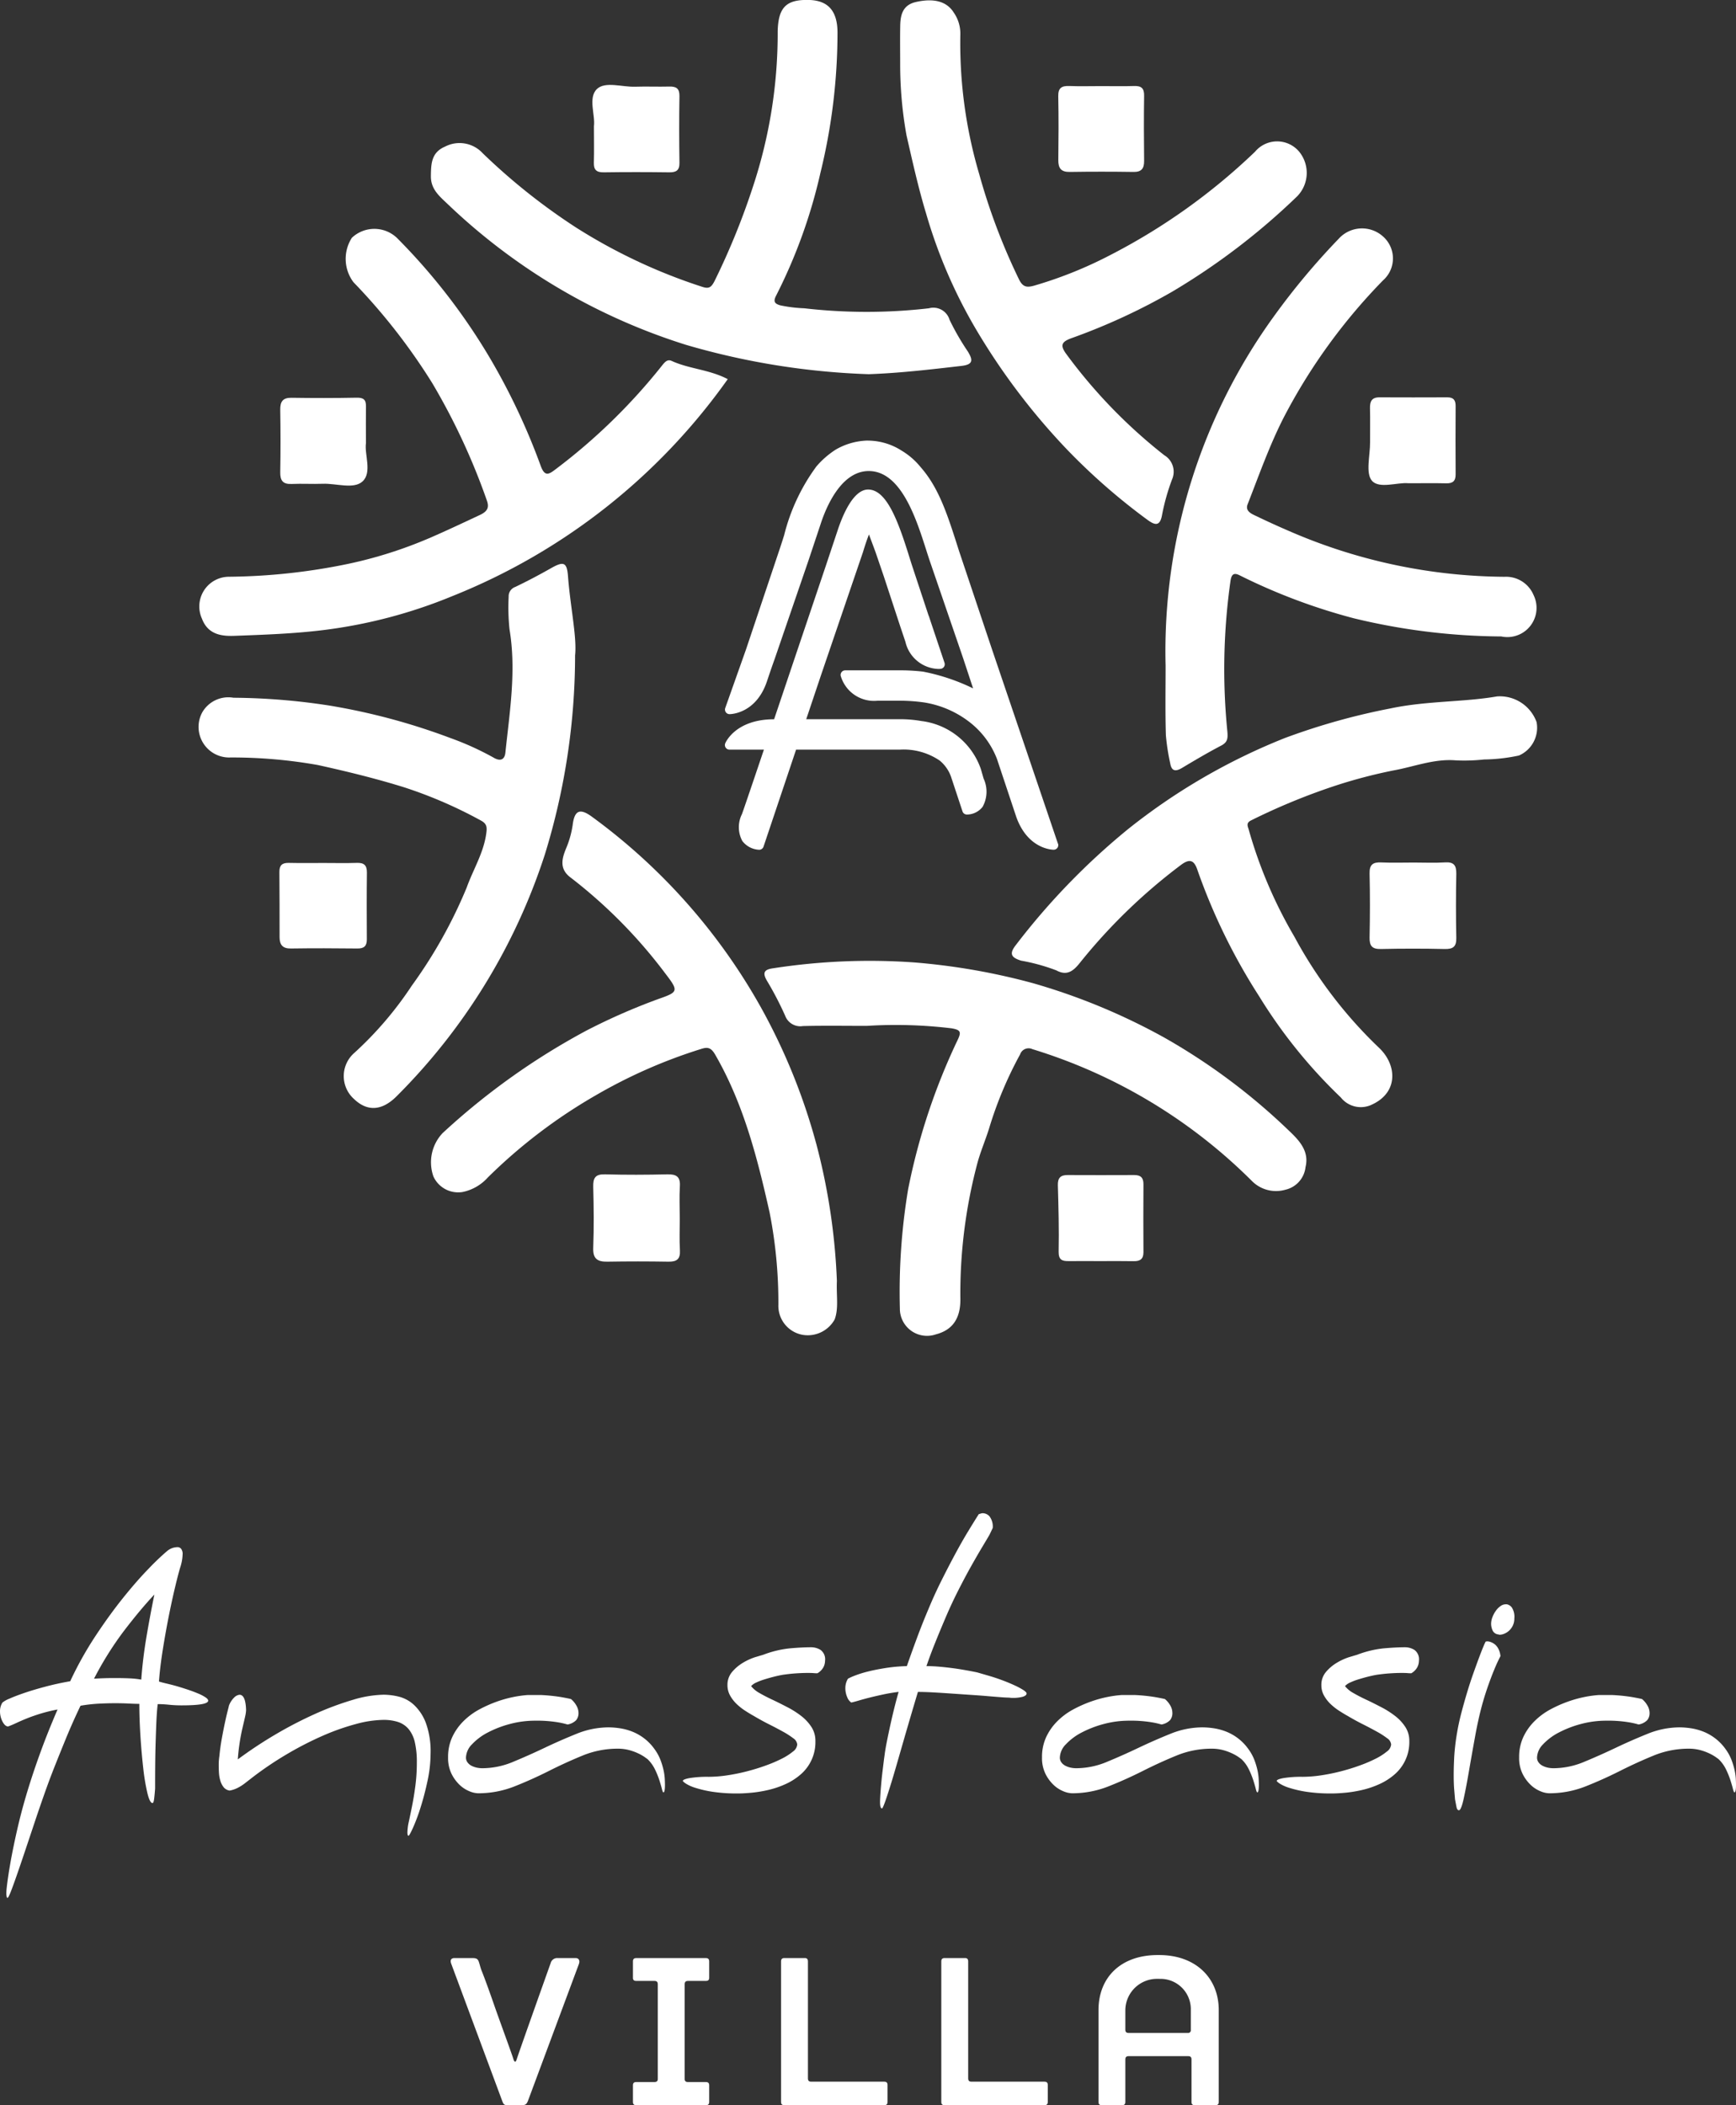
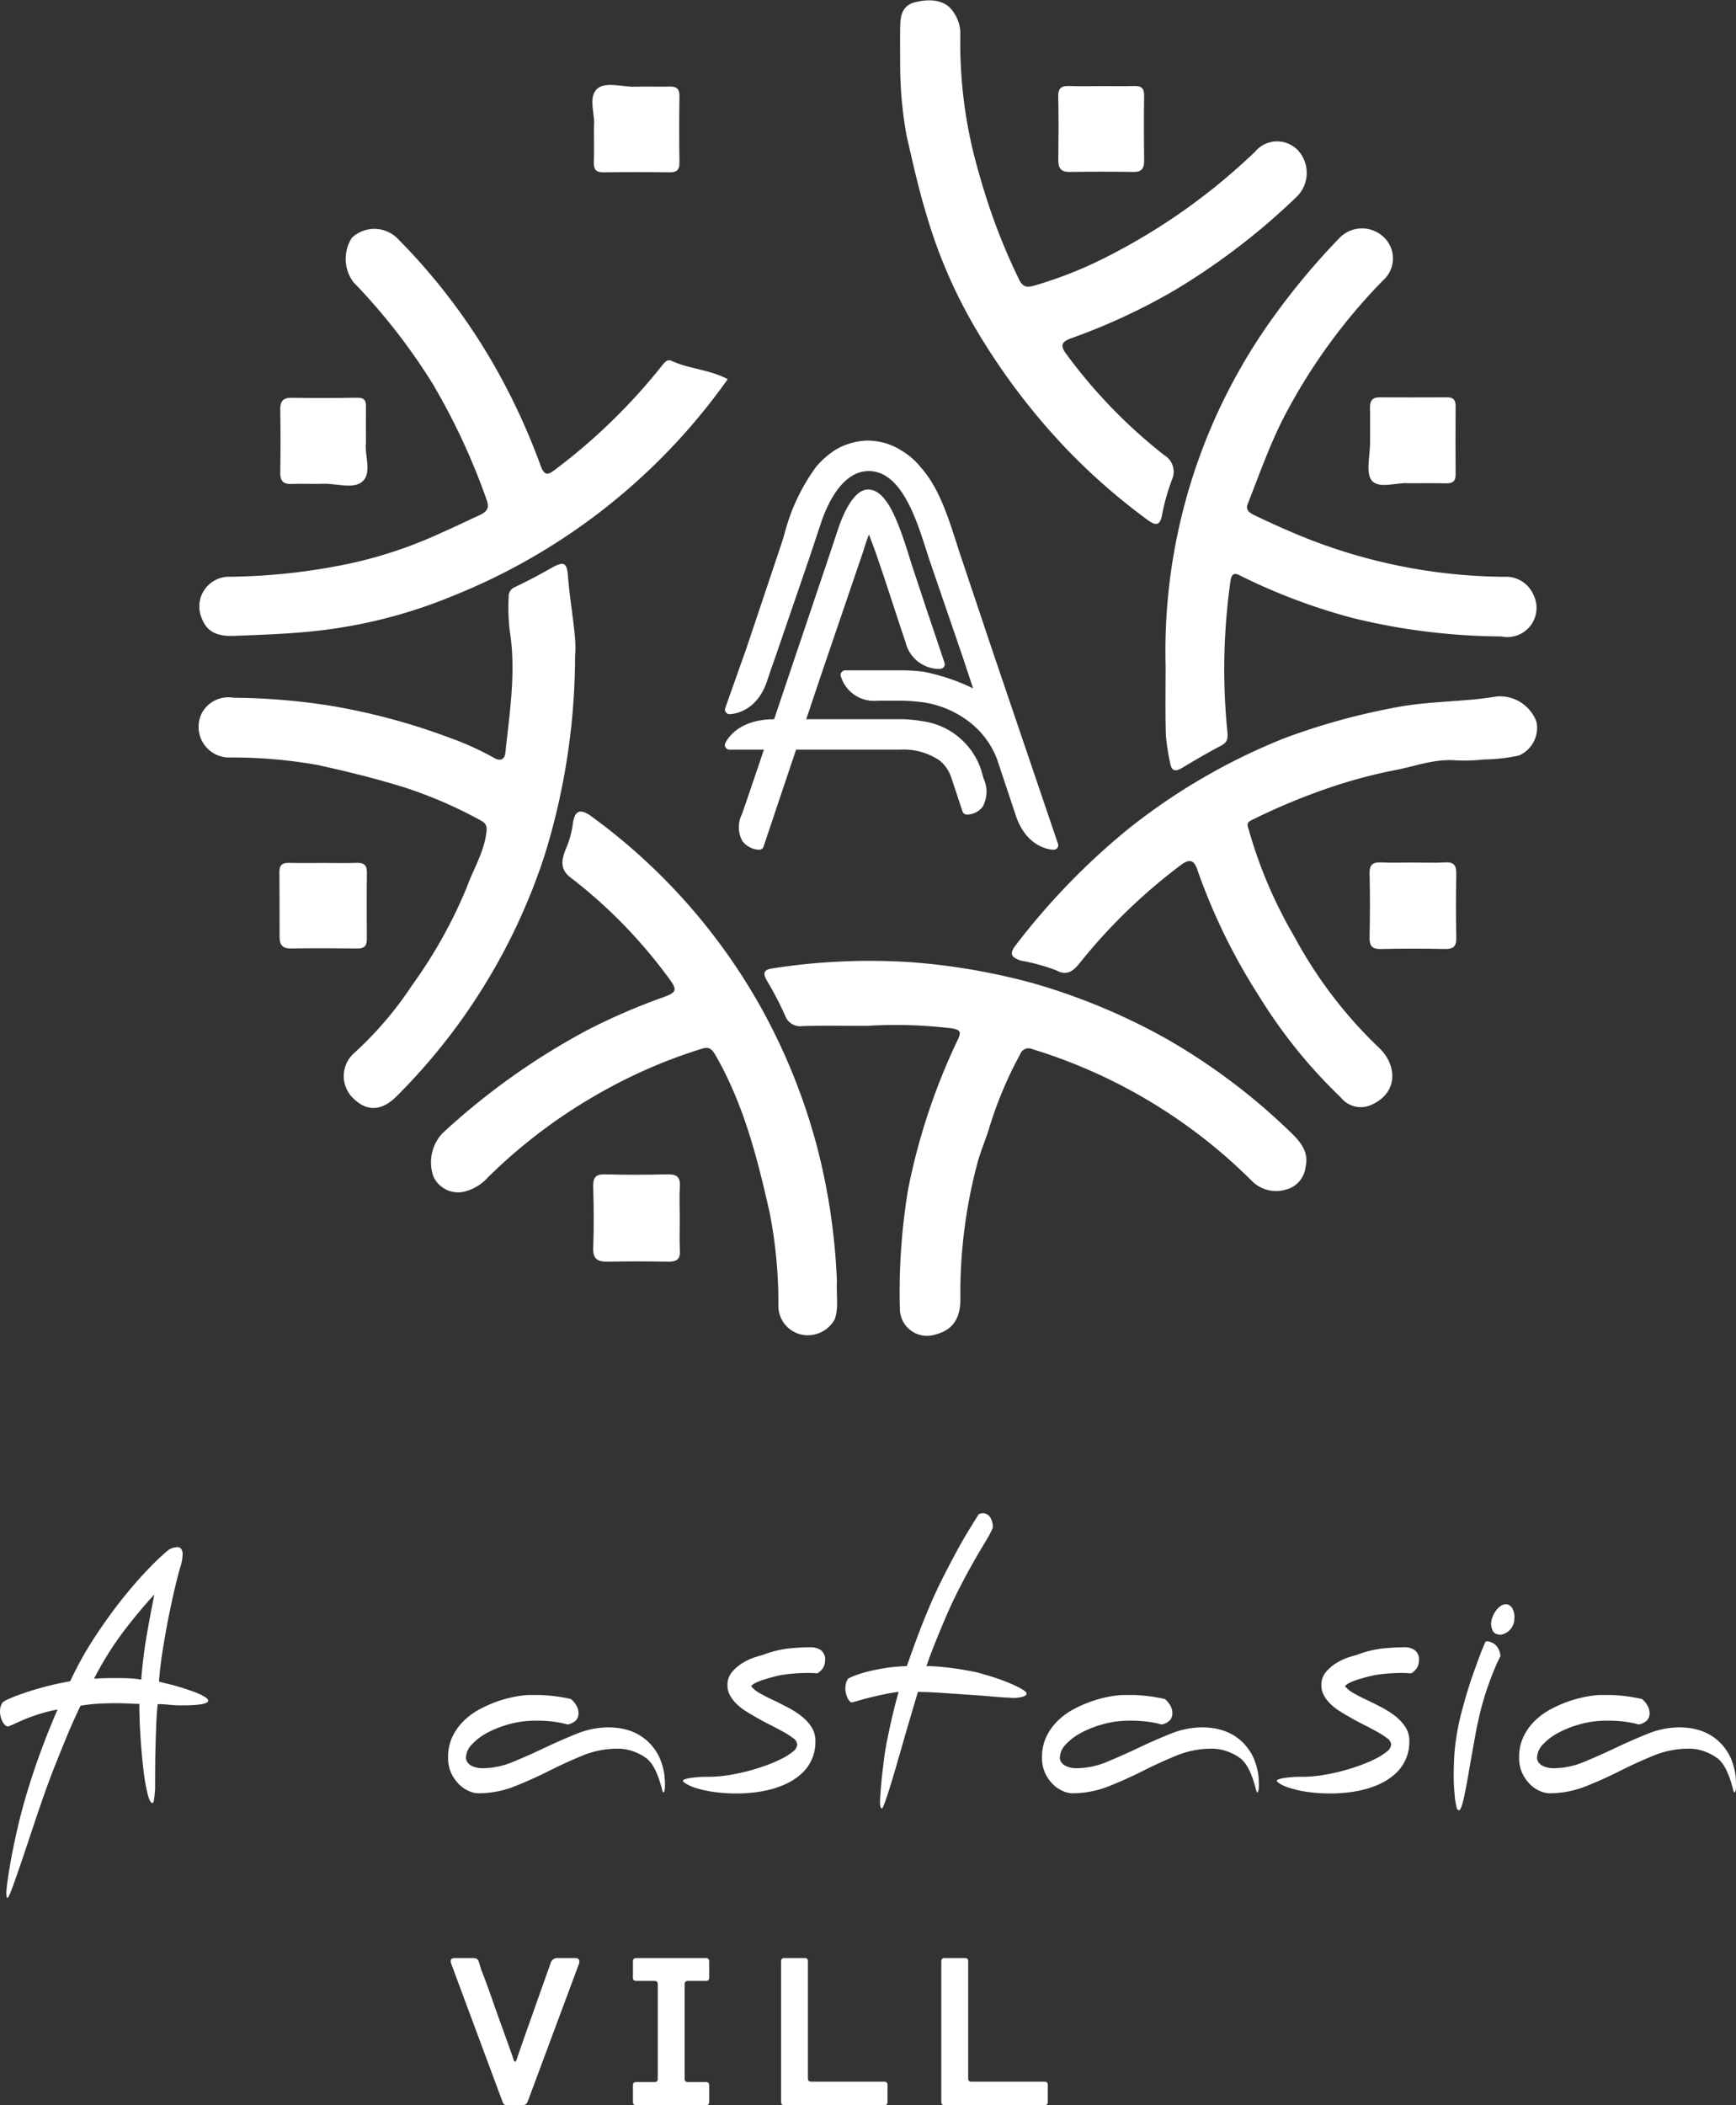
<svg xmlns="http://www.w3.org/2000/svg" id="Group_35" data-name="Group 35" width="155.274" height="188.273" viewBox="0 0 155.274 188.273">
  <rect x="0" y="0" width="155.274" height="188.273" fill="#333333" stroke="none" />
  <g id="Group_30" data-name="Group 30" transform="translate(0 135.329)">
    <path id="Path_53" data-name="Path 53" d="M510.058,550.589a1.546,1.546,0,0,1,.49-.268,1.594,1.594,0,0,1,.43-.069.426.426,0,0,1,.313.141.772.772,0,0,1,.137.533,4.141,4.141,0,0,1-.216,1.153q-.177.587-.459,1.767t-.568,2.612q-.283,1.432-.528,2.962t-.343,2.85c.17.057.4.116.685.183s.594.144.919.238.656.2.988.31.632.223.9.337a3.867,3.867,0,0,1,.655.337c.169.112.255.216.255.308,0,.283-.8.421-2.387.421-.365,0-.733-.017-1.1-.055s-.714-.057-1.027-.057q-.077.647-.117,1.529c-.026.59-.048,1.214-.068,1.869s-.033,1.316-.039,1.98-.009,1.287-.009,1.867v.31c-.027.375-.057.681-.088.927s-.082.364-.146.364q-.236,0-.451-.87a18.414,18.414,0,0,1-.371-2.206c-.1-.888-.189-1.855-.255-2.893s-.1-2.007-.1-2.9q-.391,0-.968-.03t-1.281-.027c-.456,0-.936.015-1.437.042a13.667,13.667,0,0,0-1.575.183q-.724,1.513-1.311,2.947t-1.076,2.67q-.43,1.092-.88,2.371t-.88,2.57q-.431,1.29-.831,2.484t-.724,2.122q-.322.926-.538,1.475c-.143.364-.241.545-.293.545s-.1-.138-.1-.421a5.266,5.266,0,0,1,.039-.545c.025-.235.059-.493.1-.774s.081-.557.127-.828.088-.52.127-.743q.275-1.491.637-3.049t.87-3.23q.508-1.669,1.163-3.467t1.516-3.79a13.974,13.974,0,0,0-1.555.38c-.449.139-.847.28-1.193.419s-.649.272-.91.394-.489.22-.685.294a.064.064,0,0,0-.039.015.06.06,0,0,1-.04.012c-.182,0-.349-.144-.5-.434a1.965,1.965,0,0,1-.224-.911,1.441,1.441,0,0,1,.215-.789,2.377,2.377,0,0,1,.626-.349q.528-.238,1.359-.521t1.888-.562q1.054-.279,2.191-.476a31.539,31.539,0,0,1,2.259-4.045q1.261-1.907,2.494-3.44t2.288-2.609A21.968,21.968,0,0,1,510.058,550.589ZM507.731,562.1q.136-1.859.45-3.733t.724-3.876q-1.174,1.241-2.64,3.143a29.4,29.4,0,0,0-2.758,4.382c.312-.017.622-.032.928-.042s.609-.013.91-.013c.495,0,.945.008,1.349.027A7.693,7.693,0,0,1,507.731,562.1Z" transform="translate(-495.096 -547.218)" fill="#fff" />
-     <path id="Path_54" data-name="Path 54" d="M539.942,570.55a5.921,5.921,0,0,1,1.33.169,3.11,3.11,0,0,1,1.36.731,4.278,4.278,0,0,1,1.066,1.6,7.431,7.431,0,0,1,.431,2.781,11.676,11.676,0,0,1-.277,2.444q-.276,1.29-.622,2.372a16.552,16.552,0,0,1-.672,1.8q-.326.717-.4.716c-.066,0-.1-.1-.1-.307a4.837,4.837,0,0,1,.13-.969q.131-.606.291-1.405t.29-1.782a15.8,15.8,0,0,0,.13-2.079,7.691,7.691,0,0,0-.185-1.851,2.808,2.808,0,0,0-.567-1.168,2.1,2.1,0,0,0-.939-.617,4.2,4.2,0,0,0-1.3-.183,9.812,9.812,0,0,0-2.444.367,20.6,20.6,0,0,0-2.915,1.024,29.983,29.983,0,0,0-3.12,1.586,31,31,0,0,0-3.08,2.05l-.762.59a4.076,4.076,0,0,1-.715.464,2.53,2.53,0,0,1-.713.24.837.837,0,0,1-.547-.31,1.739,1.739,0,0,1-.293-.59,3.055,3.055,0,0,1-.118-.687q-.02-.353-.02-.632a5.281,5.281,0,0,1,.059-.873q.079-.814.216-1.557c.091-.5.179-.947.264-1.349s.163-.743.234-1.026.121-.475.146-.59a2.019,2.019,0,0,1,.529-.771.788.788,0,0,1,.411-.183q.547,0,.587,1.375a3.354,3.354,0,0,1-.058.451c-.039.186-.141.622-.3,1.3a18.464,18.464,0,0,0-.382,2.654,38.047,38.047,0,0,1,3.374-2.233,36.232,36.232,0,0,1,3.549-1.839,26.515,26.515,0,0,1,3.354-1.25A10.158,10.158,0,0,1,539.942,570.55Z" transform="translate(-505.617 -554.318)" fill="#fff" />
    <path id="Path_55" data-name="Path 55" d="M571.084,573.484a7.041,7.041,0,0,1,1.036.085,5.25,5.25,0,0,1,1.086.295,4.544,4.544,0,0,1,1.046.59,4.42,4.42,0,0,1,.919.942,4.213,4.213,0,0,1,.538.954,6.469,6.469,0,0,1,.283.912,4.952,4.952,0,0,1,.118.786c.013.235.019.426.019.577,0,.449-.045.674-.137.674-.04,0-.085-.1-.137-.31s-.127-.464-.224-.773a7.384,7.384,0,0,0-.4-.982,3.24,3.24,0,0,0-.664-.912c-.027-.02-.112-.079-.255-.183a3.822,3.822,0,0,0-.567-.322,4.7,4.7,0,0,0-.822-.3,3.916,3.916,0,0,0-1.017-.126,8.22,8.22,0,0,0-3.148.617q-1.507.617-3.013,1.376t-3.061,1.375a8.8,8.8,0,0,1-3.277.62,2.182,2.182,0,0,1-.772-.183,2.785,2.785,0,0,1-.88-.575,3.517,3.517,0,0,1-.724-1,3.2,3.2,0,0,1-.3-1.447,4.214,4.214,0,0,1,.382-1.839,4.98,4.98,0,0,1,1.007-1.418,6.144,6.144,0,0,1,1.408-1.038,11.239,11.239,0,0,1,1.575-.7,10.68,10.68,0,0,1,1.526-.421,10.005,10.005,0,0,1,1.261-.168h1.1a15.662,15.662,0,0,1,1.828.183c.476.084.78.146.91.183a2.058,2.058,0,0,1,.469.56,1.349,1.349,0,0,1,.2.674.991.991,0,0,1-.206.647,1.408,1.408,0,0,1-.773.391,7.56,7.56,0,0,0-.89-.2,11.482,11.482,0,0,0-2.024-.141,8.7,8.7,0,0,0-2.24.295,9.457,9.457,0,0,0-1.975.759A5.217,5.217,0,0,0,558.87,575a1.768,1.768,0,0,0-.538,1.18.705.705,0,0,0,.137.436,1.011,1.011,0,0,0,.352.3,1.917,1.917,0,0,0,.469.168,2.38,2.38,0,0,0,.509.055,7.153,7.153,0,0,0,2.758-.575q1.388-.575,2.806-1.249t2.846-1.249A7.626,7.626,0,0,1,571.084,573.484Z" transform="translate(-516.653 -554.332)" fill="#fff" />
    <path id="Path_56" data-name="Path 56" d="M596.212,564.7a9.328,9.328,0,0,1,2.366-.575c.718-.064,1.364-.1,1.937-.1a1.6,1.6,0,0,1,.832.24,1.035,1.035,0,0,1,.4.967,1.264,1.264,0,0,1-.157.6,1.4,1.4,0,0,1-.528.52c-.066,0-.176,0-.332-.014s-.346-.015-.567-.015c-.34,0-.7.015-1.077.042s-.756.071-1.134.126c-.222.04-.479.094-.772.168s-.577.156-.851.24a5.249,5.249,0,0,0-.733.28,1.312,1.312,0,0,0-.46.322,2.47,2.47,0,0,0,.772.632c.345.2.734.4,1.163.6s.871.427,1.321.659a7.967,7.967,0,0,1,1.233.786,3.962,3.962,0,0,1,.908.984,2.25,2.25,0,0,1,.352,1.249,3.808,3.808,0,0,1-1.32,2.989,5.479,5.479,0,0,1-1.34.858,8.193,8.193,0,0,1-1.516.521,11.375,11.375,0,0,1-1.5.252c-.482.045-.9.07-1.251.07a14.612,14.612,0,0,1-2.289-.153,10.209,10.209,0,0,1-1.525-.352,3.59,3.59,0,0,1-.85-.379q-.264-.182-.265-.238c0-.094.2-.178.6-.253a9.9,9.9,0,0,1,1.711-.114,11.35,11.35,0,0,0,1.614-.126,17.23,17.23,0,0,0,1.75-.35c.587-.151,1.154-.322,1.7-.52a12.542,12.542,0,0,0,1.457-.617,5.315,5.315,0,0,0,1.016-.647.869.869,0,0,0,.382-.63.757.757,0,0,0-.362-.563,7.15,7.15,0,0,0-.919-.59c-.371-.205-.789-.427-1.252-.659s-.916-.483-1.359-.746c-.235-.129-.489-.285-.763-.461a5.2,5.2,0,0,1-.762-.6,3.239,3.239,0,0,1-.587-.759,1.874,1.874,0,0,1-.235-.927,1.766,1.766,0,0,1,.421-1.193,3.854,3.854,0,0,1,.968-.815,5.3,5.3,0,0,1,1.066-.491C595.824,564.816,596.068,564.739,596.212,564.7Z" transform="translate(-527.952 -552.037)" fill="#fff" />
    <path id="Path_57" data-name="Path 57" d="M611.911,562.519a1.006,1.006,0,0,1-.362-.476,2,2,0,0,1-.167-.843,1.573,1.573,0,0,1,.235-.815,5.515,5.515,0,0,1,.665-.295,9.585,9.585,0,0,1,1.144-.35c.45-.114.968-.215,1.555-.309a14.642,14.642,0,0,1,1.9-.169q.429-1.235.909-2.528t1.027-2.583q.548-1.321,1.174-2.57t1.222-2.357q.6-1.112,1.144-2.008t.959-1.547c.065-.017.127-.037.185-.054a.568.568,0,0,1,.186-.03.846.846,0,0,1,.577.268,1.514,1.514,0,0,1,.3,1.053l-.294.617c-.13.226-.339.575-.626,1.053s-.62,1.053-1,1.728-.776,1.423-1.193,2.245-.815,1.685-1.193,2.585q-.431,1.008-.86,2.077t-.763,2.05c.391,0,.8.02,1.213.057s.828.085,1.232.139.785.119,1.144.183.675.126.949.183l1.057.307q.586.171,1.184.394c.4.148.759.3,1.085.449a6.559,6.559,0,0,1,.793.421c.2.131.3.235.3.31,0,.131-.118.228-.352.3a3.294,3.294,0,0,1-.86.1,1.958,1.958,0,0,1-.254-.012c-.078-.01-.131-.015-.157-.015-.156,0-.411-.014-.762-.042s-.761-.06-1.223-.1-.967-.074-1.516-.111l-1.633-.112c-.541-.037-1.07-.072-1.584-.1s-.975-.042-1.379-.042c-.169.562-.362,1.207-.577,1.938s-.434,1.479-.655,2.245-.44,1.527-.656,2.275-.414,1.418-.6,2.008-.339,1.063-.469,1.418-.216.533-.255.533c-.117,0-.176-.186-.176-.561,0-.151.01-.374.029-.674s.046-.632.079-1,.072-.736.118-1.11l.127-1.039.059-.421c.039-.317.108-.721.205-1.207s.206-1,.323-1.532.241-1.056.371-1.571.248-.949.352-1.306q-.7.085-1.36.226c-.436.094-.841.186-1.213.279s-.7.184-.987.268S612.08,562.482,611.911,562.519Z" transform="translate(-535.77 -545.586)" fill="#fff" />
    <path id="Path_58" data-name="Path 58" d="M652.779,573.484a7.023,7.023,0,0,1,1.036.085,5.24,5.24,0,0,1,1.086.295,4.535,4.535,0,0,1,1.046.59,4.407,4.407,0,0,1,.919.942,4.176,4.176,0,0,1,.538.954,6.478,6.478,0,0,1,.284.912,5.021,5.021,0,0,1,.117.786c.013.235.019.426.019.577,0,.449-.046.674-.136.674-.04,0-.086-.1-.137-.31s-.127-.464-.224-.773a7.5,7.5,0,0,0-.4-.982,3.213,3.213,0,0,0-.664-.912c-.027-.02-.111-.079-.254-.183a3.86,3.86,0,0,0-.568-.322,4.686,4.686,0,0,0-.821-.3,3.924,3.924,0,0,0-1.017-.126,8.221,8.221,0,0,0-3.149.617q-1.507.617-3.012,1.376t-3.061,1.375a8.793,8.793,0,0,1-3.276.62,2.182,2.182,0,0,1-.773-.183,2.793,2.793,0,0,1-.879-.575,3.494,3.494,0,0,1-.724-1,3.2,3.2,0,0,1-.3-1.447,4.217,4.217,0,0,1,.382-1.839,4.968,4.968,0,0,1,1.007-1.418,6.128,6.128,0,0,1,1.408-1.038,11.219,11.219,0,0,1,1.574-.7,10.7,10.7,0,0,1,1.526-.421,10,10,0,0,1,1.261-.168h1.1a15.678,15.678,0,0,1,1.829.183c.475.084.78.146.91.183a2.058,2.058,0,0,1,.469.56,1.348,1.348,0,0,1,.195.674.991.991,0,0,1-.205.647,1.4,1.4,0,0,1-.772.391,7.587,7.587,0,0,0-.89-.2,11.488,11.488,0,0,0-2.024-.141,8.7,8.7,0,0,0-2.24.295,9.45,9.45,0,0,0-1.975.759A5.224,5.224,0,0,0,640.564,575a1.768,1.768,0,0,0-.538,1.18.71.71,0,0,0,.137.436,1.015,1.015,0,0,0,.352.3,1.9,1.9,0,0,0,.469.168,2.372,2.372,0,0,0,.509.055,7.151,7.151,0,0,0,2.758-.575q1.388-.575,2.806-1.249t2.845-1.249A7.629,7.629,0,0,1,652.779,573.484Z" transform="translate(-545.228 -554.332)" fill="#fff" />
    <path id="Path_59" data-name="Path 59" d="M677.906,564.7a9.339,9.339,0,0,1,2.367-.575c.717-.064,1.363-.1,1.937-.1a1.593,1.593,0,0,1,.831.24,1.035,1.035,0,0,1,.4.967,1.271,1.271,0,0,1-.156.6,1.4,1.4,0,0,1-.529.52c-.065,0-.176,0-.332-.014s-.346-.015-.567-.015c-.339,0-.7.015-1.076.042s-.756.071-1.134.126c-.222.04-.479.094-.773.168s-.576.156-.851.24a5.225,5.225,0,0,0-.733.28,1.324,1.324,0,0,0-.46.322,2.471,2.471,0,0,0,.773.632c.345.2.733.4,1.164.6s.871.427,1.321.659a8,8,0,0,1,1.232.786,3.952,3.952,0,0,1,.909.984,2.255,2.255,0,0,1,.352,1.249,3.814,3.814,0,0,1-1.32,2.989,5.48,5.48,0,0,1-1.341.858,8.172,8.172,0,0,1-1.516.521,11.35,11.35,0,0,1-1.5.252c-.483.045-.9.07-1.252.07a14.6,14.6,0,0,1-2.289-.153,10.167,10.167,0,0,1-1.525-.352,3.61,3.61,0,0,1-.851-.379q-.264-.182-.264-.238c0-.094.2-.178.6-.253a9.912,9.912,0,0,1,1.712-.114,11.35,11.35,0,0,0,1.614-.126,17.261,17.261,0,0,0,1.75-.35c.586-.151,1.154-.322,1.7-.52a12.547,12.547,0,0,0,1.457-.617,5.305,5.305,0,0,0,1.017-.647.869.869,0,0,0,.382-.63.756.756,0,0,0-.362-.563,7.1,7.1,0,0,0-.919-.59c-.371-.205-.789-.427-1.252-.659s-.917-.483-1.36-.746c-.235-.129-.488-.285-.763-.461a5.207,5.207,0,0,1-.762-.6,3.211,3.211,0,0,1-.587-.759,1.875,1.875,0,0,1-.235-.927,1.769,1.769,0,0,1,.42-1.193,3.859,3.859,0,0,1,.969-.815,5.3,5.3,0,0,1,1.066-.491C677.518,564.816,677.763,564.739,677.906,564.7Z" transform="translate(-556.527 -552.037)" fill="#fff" />
    <path id="Path_60" data-name="Path 60" d="M695.18,575.551c-.012-.169-.036-.446-.069-.828s-.048-.83-.048-1.336q0-.729.048-1.656a19.61,19.61,0,0,1,.264-2.191q.138-.814.373-1.713t.5-1.782q.264-.885.547-1.685t.519-1.432c.157-.421.29-.764.4-1.023a4.576,4.576,0,0,1,.205-.451.446.446,0,0,1,.176-.027.943.943,0,0,1,.3.07,1.371,1.371,0,0,1,.362.211,1.23,1.23,0,0,1,.313.409,1.758,1.758,0,0,1,.176.632q-.294.561-.567,1.234c-.157.375-.326.821-.509,1.334s-.352,1.043-.508,1.586q-.373,1.321-.675,2.977t-.558,3.146q-.255,1.49-.479,2.5c-.15.672-.291,1.009-.421,1.009-.1,0-.176-.1-.216-.294S695.232,575.814,695.18,575.551Zm3.9-14.743a.62.62,0,0,1-.543-.367,1.48,1.48,0,0,1-.128-.56,1.7,1.7,0,0,1,.118-.617,2.522,2.522,0,0,1,.3-.562,1.713,1.713,0,0,1,.414-.421.818.818,0,0,1,.474-.169h.1a.763.763,0,0,1,.443.28,1.529,1.529,0,0,1,.228.984,1.457,1.457,0,0,1-.138.647,1.5,1.5,0,0,1-.345.461,1.375,1.375,0,0,1-.434.267,1.127,1.127,0,0,1-.385.085A.177.177,0,0,1,699.078,560.809Z" transform="translate(-565.039 -549.967)" fill="#fff" />
    <path id="Path_61" data-name="Path 61" d="M718.412,573.484a7.025,7.025,0,0,1,1.036.085,5.238,5.238,0,0,1,1.086.295,4.542,4.542,0,0,1,1.046.59,4.4,4.4,0,0,1,.92.942,4.206,4.206,0,0,1,.538.954,6.453,6.453,0,0,1,.283.912,4.967,4.967,0,0,1,.118.786c.013.235.019.426.019.577,0,.449-.046.674-.137.674-.039,0-.085-.1-.137-.31s-.127-.464-.224-.773a7.391,7.391,0,0,0-.4-.982,3.23,3.23,0,0,0-.664-.912c-.027-.02-.112-.079-.255-.183a3.822,3.822,0,0,0-.567-.322,4.7,4.7,0,0,0-.822-.3,3.918,3.918,0,0,0-1.017-.126,8.22,8.22,0,0,0-3.148.617q-1.507.617-3.013,1.376t-3.061,1.375a8.8,8.8,0,0,1-3.276.62,2.184,2.184,0,0,1-.773-.183,2.8,2.8,0,0,1-.88-.575,3.516,3.516,0,0,1-.724-1,3.2,3.2,0,0,1-.3-1.447,4.226,4.226,0,0,1,.382-1.839,4.976,4.976,0,0,1,1.007-1.418,6.143,6.143,0,0,1,1.408-1.038,11.238,11.238,0,0,1,1.575-.7,10.682,10.682,0,0,1,1.526-.421,10.005,10.005,0,0,1,1.261-.168h1.1a15.65,15.65,0,0,1,1.829.183c.476.084.78.146.91.183a2.057,2.057,0,0,1,.469.56,1.349,1.349,0,0,1,.2.674.991.991,0,0,1-.205.647,1.409,1.409,0,0,1-.773.391,7.579,7.579,0,0,0-.89-.2,11.477,11.477,0,0,0-2.024-.141,8.688,8.688,0,0,0-2.24.295,9.445,9.445,0,0,0-1.975.759A5.219,5.219,0,0,0,706.2,575a1.768,1.768,0,0,0-.538,1.18.706.706,0,0,0,.137.436,1.01,1.01,0,0,0,.352.3,1.9,1.9,0,0,0,.468.168,2.382,2.382,0,0,0,.51.055,7.152,7.152,0,0,0,2.758-.575q1.388-.575,2.806-1.249t2.846-1.249A7.626,7.626,0,0,1,718.412,573.484Z" transform="translate(-568.184 -554.332)" fill="#fff" />
  </g>
  <g id="Group_33" data-name="Group 33" transform="translate(17.784 0)">
    <g id="Group_31" data-name="Group 31">
      <path id="Path_62" data-name="Path 62" d="M569.794,382.378a55.3,55.3,0,0,1-24.625,19.4,44.5,44.5,0,0,1-11.536,3.04c-2.649.328-5.3.417-7.957.516-1.151.044-2.367-.109-2.906-1.523a2.657,2.657,0,0,1,2.369-3.761,54.659,54.659,0,0,0,10.638-1.139,38.735,38.735,0,0,0,7.3-2.306c1.532-.658,3.033-1.373,4.541-2.076.739-.345.849-.718.614-1.346a58.5,58.5,0,0,0-4.851-10.423,54.044,54.044,0,0,0-7.063-9.051,3.479,3.479,0,0,1-.143-3.974,2.931,2.931,0,0,1,4.029.01,54.6,54.6,0,0,1,8.434,10.944,58.443,58.443,0,0,1,4.433,9.46c.37,1,.749.725,1.336.281a52.4,52.4,0,0,0,9.477-9.227c.275-.346.5-.634.9-.453C566.349,381.469,568.14,381.512,569.794,382.378Z" transform="translate(-522.486 -348.47)" fill="#fff" />
      <path id="Path_63" data-name="Path 63" d="M618.917,343.188c0-1.143-.017-2.286.005-3.429.02-.983.244-1.837,1.4-2.1,1.585-.36,2.758-.073,3.391.948a3.287,3.287,0,0,1,.587,1.9,41.291,41.291,0,0,0,1.694,12.566,55.3,55.3,0,0,0,3.535,9.357c.348.728.705.778,1.355.6a37.046,37.046,0,0,0,6.714-2.683,55.046,55.046,0,0,0,13.061-9.3,2.572,2.572,0,0,1,3.918-.036,2.994,2.994,0,0,1-.146,4.02,60.4,60.4,0,0,1-11.175,8.529,55.447,55.447,0,0,1-9.039,4.171c-.907.333-1,.657-.421,1.437a46.481,46.481,0,0,0,8.745,9.023,1.718,1.718,0,0,1,.689,2.179,19.359,19.359,0,0,0-.889,3.16c-.187,1.072-.665.9-1.282.456a55.71,55.71,0,0,1-7.221-6.309,59.115,59.115,0,0,1-8.132-10.739,44.928,44.928,0,0,1-4.457-10.324c-.706-2.325-1.227-4.678-1.766-7.037A35.783,35.783,0,0,1,618.917,343.188Z" transform="translate(-556.187 -337.479)" fill="#fff" />
      <path id="Path_64" data-name="Path 64" d="M677.676,433.246a3.494,3.494,0,0,1,3.541,2.3,2.712,2.712,0,0,1-1.58,2.986,15.813,15.813,0,0,1-3.118.354,16.41,16.41,0,0,1-2.537.078c-1.935-.157-3.713.568-5.557.9a45.307,45.307,0,0,0-5.182,1.358,57.019,57.019,0,0,0-7.539,3.1c-.533.25-.3.558-.207.931a40.729,40.729,0,0,0,4.056,9.48,39.746,39.746,0,0,0,7.592,9.958c1.572,1.5,1.73,3.943-.625,5.044a2.278,2.278,0,0,1-2.812-.622,45.3,45.3,0,0,1-7.3-9.039,53.545,53.545,0,0,1-5.507-11.25c-.284-.873-.649-1.148-1.509-.494a50.19,50.19,0,0,0-9.025,8.743c-.594.75-1.166,1.181-2.1.676a17.229,17.229,0,0,0-3.156-.871c-.8-.255-1.133-.555-.485-1.378a61.8,61.8,0,0,1,10.067-10.4,55.063,55.063,0,0,1,14-8.129,59.29,59.29,0,0,1,9.45-2.65C671.395,433.632,674.7,433.764,677.676,433.246Z" transform="translate(-561.563 -370.964)" fill="#fff" />
      <path id="Path_65" data-name="Path 65" d="M590.667,491.05c-.058,1.36.174,2.447-.2,3.458a2.755,2.755,0,0,1-2.84,1.378,2.632,2.632,0,0,1-2.193-2.688,41.679,41.679,0,0,0-.784-8.253c-1.09-4.862-2.326-9.716-4.862-14.109-.362-.628-.655-.72-1.262-.521a45.935,45.935,0,0,0-9.368,4.112,47.363,47.363,0,0,0-9.712,7.381,4.15,4.15,0,0,1-2.252,1.3,2.432,2.432,0,0,1-2.612-1.384,3.8,3.8,0,0,1,.813-3.877,62.126,62.126,0,0,1,12.883-9.183,55.332,55.332,0,0,1,6.441-2.823c1.711-.6,1.823-.685.679-2.172a44.563,44.563,0,0,0-8.56-8.693c-1.027-.769-.748-1.713-.412-2.549a8.483,8.483,0,0,0,.61-2.152c.162-1.312.654-1.5,1.694-.748a53.3,53.3,0,0,1,15.158,17.1,54.166,54.166,0,0,1,4.962,12.274A56.4,56.4,0,0,1,590.667,491.05Z" transform="translate(-533.597 -376.505)" fill="#fff" />
      <path id="Path_66" data-name="Path 66" d="M609.408,475.418c-1.9,0-3.808-.031-5.711.015a1.443,1.443,0,0,1-1.593-.921,29.286,29.286,0,0,0-1.622-3.118c-.467-.785-.2-1.031.584-1.132a56.337,56.337,0,0,1,12.632-.514,58.3,58.3,0,0,1,10.555,1.848,56.03,56.03,0,0,1,11.726,4.85,55.419,55.419,0,0,1,11.168,8.329c.94.888,1.849,1.848,1.5,3.271a2.335,2.335,0,0,1-1.791,2.023,3.035,3.035,0,0,1-3.009-.783A47.435,47.435,0,0,0,624.218,477.5a.8.8,0,0,0-1.1.469,34.659,34.659,0,0,0-2.768,6.6c-.343,1.109-.811,2.164-1.1,3.305a45.3,45.3,0,0,0-1.476,11.92c.034,1.822-.729,2.834-2.191,3.213a2.429,2.429,0,0,1-3.22-2.315,55.914,55.914,0,0,1,.741-10.673,56.55,56.55,0,0,1,4.435-13.358c.341-.717.237-.881-.536-1.022A41.616,41.616,0,0,0,609.408,475.418Z" transform="translate(-549.66 -383.672)" fill="#fff" />
      <path id="Path_67" data-name="Path 67" d="M556.1,423.194a60.529,60.529,0,0,1-2.713,17.842,54.072,54.072,0,0,1-13.215,21.56c-1.312,1.334-2.63,1.438-3.835.291a2.75,2.75,0,0,1,.017-4.135,31.782,31.782,0,0,0,5.152-6.03,42.676,42.676,0,0,0,4.9-8.759c.572-1.6,1.5-3.069,1.744-4.8.078-.548.093-.888-.471-1.189a39.827,39.827,0,0,0-6.858-2.97c-2.536-.789-5.126-1.423-7.722-1.995a43.973,43.973,0,0,0-7.822-.677,2.736,2.736,0,0,1-2.537-4.012,2.69,2.69,0,0,1,2.8-1.33,58.454,58.454,0,0,1,8.586.7,57.17,57.17,0,0,1,10.811,2.9,25.852,25.852,0,0,1,3.861,1.749c.594.358,1,.216,1.068-.442.384-3.665.988-7.321.368-11.029a18.826,18.826,0,0,1-.076-2.914.881.881,0,0,1,.586-.87c1.087-.521,2.156-1.085,3.205-1.68,1.119-.634,1.421-.548,1.517.721C555.675,418.867,556.273,421.578,556.1,423.194Z" transform="translate(-522.446 -364.59)" fill="#fff" />
      <path id="Path_68" data-name="Path 68" d="M655.425,407.985a51.076,51.076,0,0,1,9.681-31.239,63.462,63.462,0,0,1,5.8-6.943,2.809,2.809,0,0,1,3.985-.191,2.616,2.616,0,0,1-.025,3.916,51.445,51.445,0,0,0-8.872,12.251c-1.273,2.493-2.213,5.159-3.234,7.774-.252.645.436.884.886,1.1,1.077.52,2.171,1.009,3.273,1.478a48.981,48.981,0,0,0,18.823,3.9,2.666,2.666,0,0,1,2.592,1.625,2.612,2.612,0,0,1-2.886,3.71,57.222,57.222,0,0,1-13.172-1.62,52.941,52.941,0,0,1-10.2-3.833c-.534-.276-.747-.124-.841.453a56.1,56.1,0,0,0-.283,13.525c.047.577.023.934-.545,1.231-1.192.623-2.353,1.309-3.508,2-.587.351-.947.3-1.065-.431a19.254,19.254,0,0,1-.385-2.5C655.388,412.125,655.425,410.054,655.425,407.985Z" transform="translate(-568.954 -348.447)" fill="#fff" />
-       <path id="Path_69" data-name="Path 69" d="M593.533,370.926a65.763,65.763,0,0,1-16.349-2.626,54.325,54.325,0,0,1-21.368-12.639c-.754-.71-1.464-1.323-1.449-2.46.014-1.09.036-2.107,1.27-2.63a2.811,2.811,0,0,1,3.361.59,55.22,55.22,0,0,0,8.375,6.662A49.383,49.383,0,0,0,578.6,363.1c.651.225.847.049,1.134-.495a64.131,64.131,0,0,0,3.47-8.54,43.666,43.666,0,0,0,2.182-13.807c.053-2.159.78-2.855,2.812-2.8,1.7.047,2.535.984,2.538,2.919a52.728,52.728,0,0,1-1.523,12.525,47.048,47.048,0,0,1-3.953,10.969c-.27.515-.2.744.369.9a12.71,12.71,0,0,0,2.137.261,48.726,48.726,0,0,0,11.144,0,1.511,1.511,0,0,1,1.851,1.036,22.553,22.553,0,0,0,1.63,2.825c.442.729.537,1.17-.58,1.294C599.082,370.5,596.358,370.825,593.533,370.926Z" transform="translate(-533.611 -337.461)" fill="#fff" />
      <path id="Path_70" data-name="Path 70" d="M537.532,456.149c.973,0,1.947.025,2.92-.009.648-.023.913.211.906.875-.025,1.988-.016,3.977-.006,5.966,0,.585-.237.823-.839.816-1.989-.023-3.978-.029-5.966,0-.728.011-.994-.337-1-.991-.006-1.947.005-3.893-.017-5.84-.007-.6.235-.836.826-.825C535.416,456.164,536.474,456.149,537.532,456.149Z" transform="translate(-526.324 -378.971)" fill="#fff" />
      <path id="Path_71" data-name="Path 71" d="M576.722,352.829c.133-.986-.542-2.536.263-3.316.739-.715,2.258-.17,3.433-.21,1.013-.034,2.029.013,3.044-.014.621-.016.919.165.908.856-.034,1.987-.029,3.975,0,5.961.01.687-.295.861-.92.853-1.945-.025-3.89-.029-5.835,0-.65.01-.921-.2-.9-.869C576.745,355.079,576.722,354.063,576.722,352.829Z" transform="translate(-541.382 -341.547)" fill="#fff" />
      <path id="Path_72" data-name="Path 72" d="M686.913,399.793c-.984-.1-2.6.527-3.261-.219-.594-.673-.162-2.257-.171-3.44-.008-1.016.018-2.032-.007-3.047-.014-.605.155-.979.837-.976q3.047.013,6.094,0c.555,0,.731.27.728.785-.011,2.031-.015,4.063,0,6.094.006.607-.254.823-.837.81C689.242,399.777,688.183,399.793,686.913,399.793Z" transform="translate(-578.721 -356.576)" fill="#fff" />
      <path id="Path_73" data-name="Path 73" d="M687.452,456.084c.931,0,1.865.044,2.792-.014.8-.05,1.012.282,1,1.031q-.059,2.855,0,5.711c.018.787-.272,1.022-1.035,1.005q-2.855-.063-5.712,0c-.79.018-1.025-.284-1.009-1.042.04-1.9.045-3.808,0-5.711-.02-.81.312-1.023,1.05-.99C685.505,456.117,686.48,456.084,687.452,456.084Z" transform="translate(-578.772 -378.945)" fill="#fff" />
      <path id="Path_74" data-name="Path 74" d="M584.439,502.976c0,.93-.041,1.863.014,2.791.047.8-.285,1.034-1.035,1.021q-2.728-.047-5.457,0c-.881.014-1.3-.251-1.263-1.237.07-1.816.049-3.638,0-5.455-.019-.8.191-1.143,1.057-1.118,1.86.053,3.722.044,5.583,0,.8-.017,1.166.215,1.11,1.077C584.39,501.028,584.438,502,584.439,502.976Z" transform="translate(-541.422 -393.955)" fill="#fff" />
-       <path id="Path_75" data-name="Path 75" d="M644.493,506.771c-.97,0-1.941-.007-2.911,0-.586.006-.912-.1-.9-.851.04-1.973-.013-3.949-.07-5.924-.019-.663.239-.924.877-.921q2.975.013,5.949,0c.587,0,.834.238.83.828q-.022,3.037,0,6.075c0,.612-.3.806-.863.8C646.434,506.759,645.463,506.771,644.493,506.771Z" transform="translate(-563.777 -393.989)" fill="#fff" />
      <path id="Path_76" data-name="Path 76" d="M541.314,396.225c-.149,1.01.567,2.609-.3,3.416-.786.735-2.341.172-3.557.217-.928.035-1.86-.024-2.789.017-.782.034-1.034-.3-1.02-1.055.034-1.859.031-3.719,0-5.578-.011-.737.225-1.087,1.014-1.075,1.944.029,3.888.03,5.831-.008.614-.012.836.194.822.791C541.3,393.963,541.314,394.978,541.314,396.225Z" transform="translate(-526.365 -356.593)" fill="#fff" />
      <path id="Path_77" data-name="Path 77" d="M644.549,349.3c.97,0,1.941.024,2.91-.008.648-.021.9.218.885.88-.03,1.94-.02,3.881,0,5.82.006.678-.237,1-.96.984q-2.846-.043-5.693,0c-.791.014-1.03-.346-1.022-1.073.021-1.9.036-3.8-.005-5.693-.016-.754.31-.94.979-.918C642.608,349.328,643.579,349.3,644.549,349.3Z" transform="translate(-563.794 -341.6)" fill="#fff" />
    </g>
    <g id="Group_32" data-name="Group 32" transform="translate(47.055 39.402)">
      <path id="Path_78" data-name="Path 78" d="M617.707,429.794a6.457,6.457,0,0,0-5.334-4.3,10.9,10.9,0,0,0-1.909-.163h-8.378l1.339-3.99,3-8.795.737-2.16c.212-.706.391-1.209.533-1.576.094.247.216.576.383,1.026l.208.56.734,2.15,1.458,4.438.478,1.423a3.127,3.127,0,0,0,2.95,2.43,1.67,1.67,0,0,0,.213-.012.41.41,0,0,0,.335-.536l-1.218-3.63c-.032-.094-.068-.206-.109-.331l-.067-.2a.425.425,0,0,0-.033-.073l-1.438-4.346c-.083-.25-.177-.55-.28-.882-.992-3.181-2.02-6.035-3.691-6.035-1.312,0-2.259,2.254-2.707,3.6l-1.106,3.319-2.949,8.743s-.752,2.237-1.644,4.884c-3.437,0-4.334,2.061-4.37,2.148a.41.41,0,0,0,.378.568H598.3c-1.474,4.365-1.884,5.552-1.965,5.768a2.6,2.6,0,0,0,.033,2.4,2,2,0,0,0,1.5.786h.01a.409.409,0,0,0,.388-.28l2.912-8.675h9.289a5.74,5.74,0,0,1,3.547.972,3.291,3.291,0,0,1,1.022,1.452l1.027,3.1a.41.41,0,0,0,.378.281h0a1.787,1.787,0,0,0,1.418-.687,2.789,2.789,0,0,0,.088-2.537Z" transform="translate(-594.812 -400.414)" fill="#fff" />
      <path id="Path_79" data-name="Path 79" d="M624.6,434.11l-5.9-17.383-2.949-8.8c-1.035-3.259-1.784-5.619-3.444-7.506a6.392,6.392,0,0,0-1.681-1.457,5.619,5.619,0,0,0-2.891-.9c-.068,0-.136-.005-.2-.005a5.973,5.973,0,0,0-2.8.8l-.018.011a7.884,7.884,0,0,0-1.717,1.495,17.516,17.516,0,0,0-2.893,6.166c-.154.486-.3.945-.455,1.4l-2.951,8.8-1.86,5.247a.41.41,0,0,0,.386.547c.1,0,2.359-.033,3.338-2.912.466-1.4.7-2.024.7-2.03l3.006-8.754,1.107-3.322c.463-1.422,1.8-4.724,4.3-4.724,2.886,0,4.243,4.251,5.14,7.064.114.357.219.687.319.981l3,8.745c0,.01.365,1.1.873,2.648a18.083,18.083,0,0,0-4.485-1.5,17.345,17.345,0,0,0-2.219-.114l-.566,0-.343,0h-3.829a.41.41,0,0,0-.4.488,3.1,3.1,0,0,0,3.3,2.228h2a15.689,15.689,0,0,1,2.155.154,8.912,8.912,0,0,1,4.071,1.759,7.631,7.631,0,0,1,2.453,3.3l1.732,5.2c1.037,2.882,3.245,2.914,3.339,2.914a.41.41,0,0,0,.388-.542Z" transform="translate(-594.812 -398.059)" fill="#fff" />
    </g>
  </g>
  <g id="Group_34" data-name="Group 34" transform="translate(40.313 174.843)">
    <path id="Path_80" data-name="Path 80" d="M563.993,619.57c-.12.271-.211.361-.571.361H562.25c-.33,0-.421-.03-.541-.361l-4.567-12.287c-.09-.241-.09-.511.3-.511h1.562c.631,0,.541.181.812,1.022.33.811.781,2.072,1.292,3.545.75,2.1,1.562,4.3,1.622,4.566.09.151.15.211.24,0,.3-.931,3.064-8.682,3.064-8.682a.6.6,0,0,1,.6-.451h1.622c.36,0,.391.3.3.541Z" transform="translate(-557.094 -606.501)" fill="#fff" />
    <path id="Path_81" data-name="Path 81" d="M588.682,619.931h-6.219c-.211,0-.3-.09-.3-.3v-1.472c0-.211.09-.3.3-.3h1.622c.21,0,.3-.089.3-.27v-8.472c0-.211-.09-.3-.3-.3h-1.622c-.211,0-.3-.09-.3-.27v-1.473c0-.21.09-.3.3-.3h6.219c.21,0,.3.09.3.3v1.473c0,.179-.09.27-.3.27H587.09c-.21,0-.3.09-.3.3v8.472c0,.181.091.27.3.27h1.592c.21,0,.3.09.3.3v1.472C588.983,619.841,588.893,619.931,588.682,619.931Z" transform="translate(-565.863 -606.501)" fill="#fff" />
    <path id="Path_82" data-name="Path 82" d="M611.76,619.931h-8.923c-.21,0-.3-.09-.3-.3V607.072c0-.21.09-.3.3-.3h1.832c.181,0,.271.09.271.3v10.455c0,.211.09.3.3.3h6.52c.21,0,.3.09.3.3v1.5C612.061,619.841,611.97,619.931,611.76,619.931Z" transform="translate(-572.989 -606.501)" fill="#fff" />
    <path id="Path_83" data-name="Path 83" d="M633.8,619.931h-8.923c-.21,0-.3-.09-.3-.3V607.072c0-.21.09-.3.3-.3h1.833c.18,0,.271.09.271.3v10.455c0,.211.09.3.3.3h6.52c.21,0,.3.09.3.3v1.5C634.1,619.841,634.008,619.931,633.8,619.931Z" transform="translate(-580.697 -606.501)" fill="#fff" />
-     <path id="Path_84" data-name="Path 84" d="M656.651,619.786h-1.832c-.211,0-.3-.09-.3-.3V615.7c0-.211-.09-.3-.3-.3H648.9c-.211,0-.3.09-.3.3v3.785c0,.21-.09.3-.3.3h-1.8c-.211,0-.3-.09-.3-.3v-8.2c0-2.975,2.043-4.928,5.288-4.928h.15c3.214,0,5.318,2.013,5.318,4.928v8.2C656.952,619.7,656.861,619.786,656.651,619.786Zm-5.017-11.3h-.15a2.828,2.828,0,0,0-2.884,2.795v1.742c0,.211.09.3.3.3h5.287a.239.239,0,0,0,.27-.271v-1.923A2.709,2.709,0,0,0,651.634,608.489Z" transform="translate(-588.259 -606.356)" fill="#fff" />
  </g>
</svg>